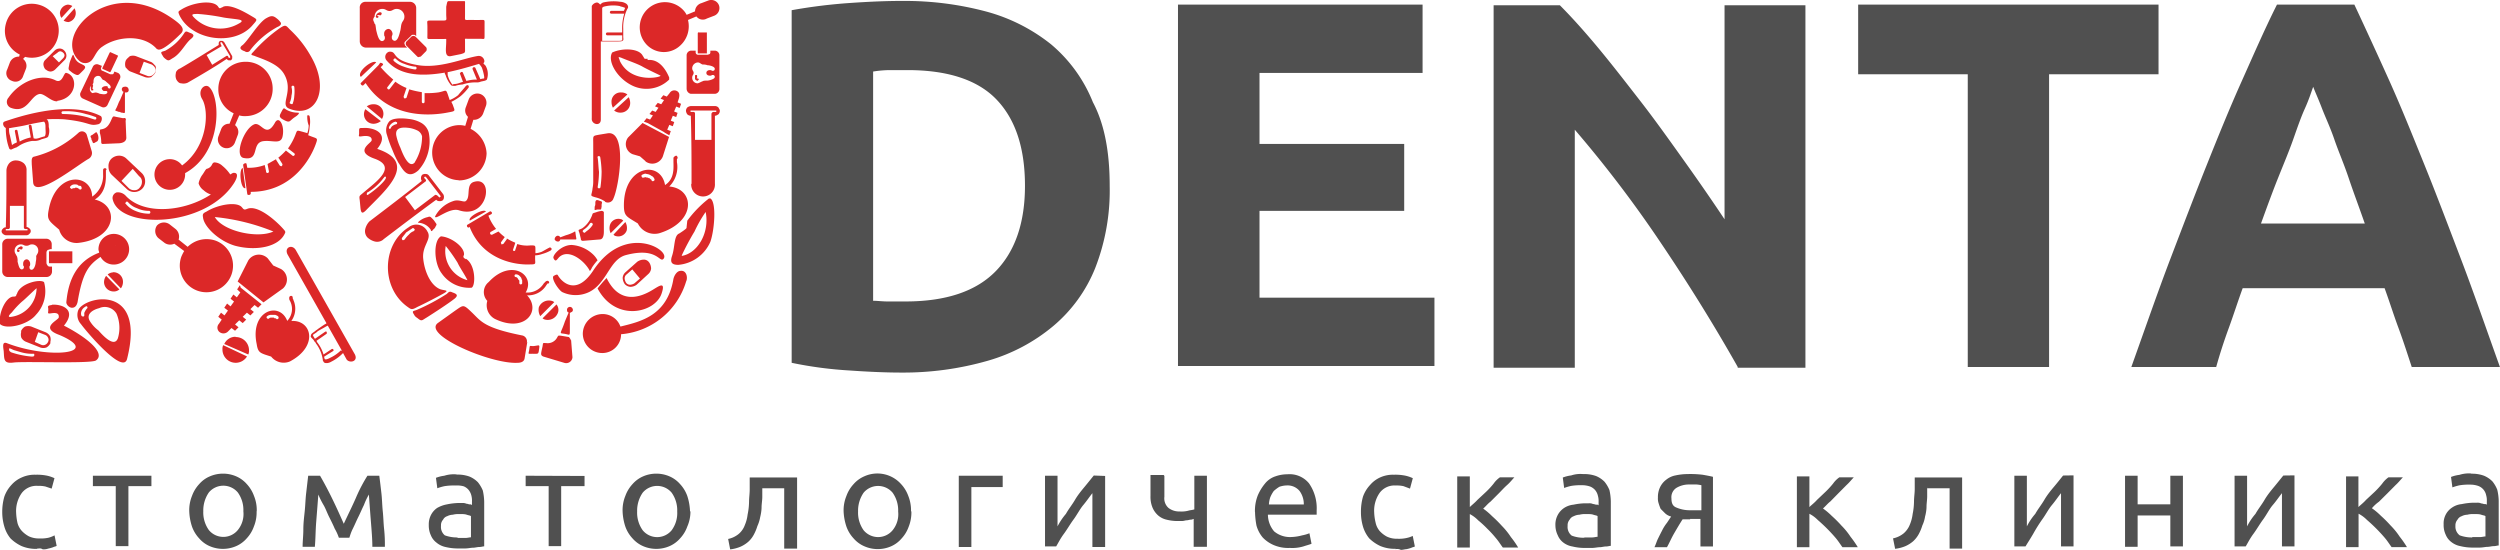
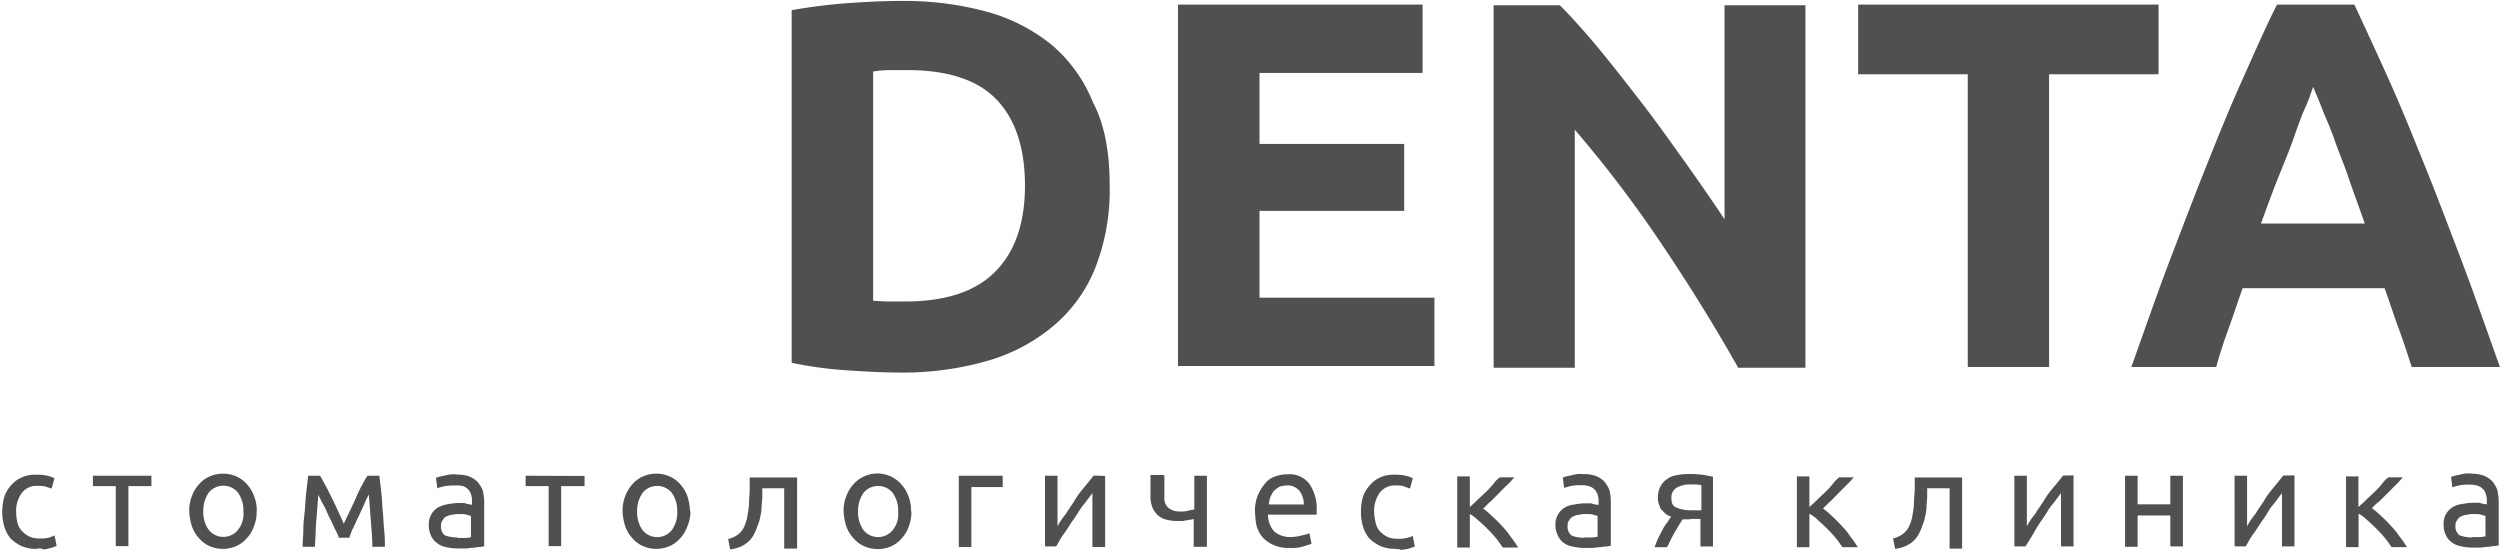
<svg xmlns="http://www.w3.org/2000/svg" viewBox="0 0 345.57 75.97">
  <defs>
    <style>.cls-1{fill:#505050;}.cls-2{fill:#dc2828;}</style>
  </defs>
  <title>Ресурс 1</title>
  <g id="Слой_2" data-name="Слой 2">
    <g id="Layer_1" data-name="Layer 1">
      <path class="cls-1" d="M5.13,75.87A5.19,5.19,0,0,1,3,75.49a5.5,5.5,0,0,1-1.54-1.06A4.52,4.52,0,0,1,.6,72.79a7,7,0,0,1-.29-2A7.6,7.6,0,0,1,.6,68.65a4.61,4.61,0,0,1,1-1.64A4,4,0,0,1,3,66a4.3,4.3,0,0,1,1.93-.38,6.86,6.86,0,0,1,1.35.09,4.69,4.69,0,0,1,1.25.39l-.39,1.44-.86-.29a4.26,4.26,0,0,0-1.06-.09,2.55,2.55,0,0,0-2.22,1,4.3,4.3,0,0,0-.77,2.7,7.9,7.9,0,0,0,.19,1.44A2.71,2.71,0,0,0,3,73.37a3.78,3.78,0,0,0,1,.77,3.28,3.28,0,0,0,1.45.29,4.87,4.87,0,0,0,1.25-.1A3.78,3.78,0,0,0,7.54,74l.29,1.45c-.1.09-.29.09-.48.19a4.88,4.88,0,0,1-.68.19,2,2,0,0,1-.77.1c-.29-.19-.48-.1-.77-.1Zm15.8-10.11V67.2H17.75v8.29H16V67.2H12.84V65.76Zm14.54,4.91a5.16,5.16,0,0,1-.38,2.12,4.68,4.68,0,0,1-1,1.64,4.1,4.1,0,0,1-1.45,1.06,4.6,4.6,0,0,1-3.66,0,4,4,0,0,1-1.44-1.06,4.7,4.7,0,0,1-1-1.64,7.59,7.59,0,0,1-.38-2.12,5.19,5.19,0,0,1,.38-2.12,4.79,4.79,0,0,1,1-1.64A4,4,0,0,1,29,65.85a4.6,4.6,0,0,1,3.66,0,4.1,4.1,0,0,1,1.45,1.06,4.77,4.77,0,0,1,1,1.64,5.19,5.19,0,0,1,.38,2.12Zm-1.83,0a4.13,4.13,0,0,0-.77-2.6,2.61,2.61,0,0,0-4,0,4.38,4.38,0,0,0-.77,2.6,4.19,4.19,0,0,0,.77,2.6,2.59,2.59,0,0,0,4,0,3.5,3.5,0,0,0,.77-2.6ZM44,68.36c-.09,1.25-.19,2.5-.29,3.76s-.09,2.4-.19,3.46H41.83c0-.77.1-1.54.1-2.4s.1-1.64.19-2.51.1-1.64.2-2.5.19-1.64.28-2.41h1.64c.39.67.87,1.54,1.45,2.7s1.15,2.4,1.83,3.94c.67-1.44,1.35-2.79,1.83-3.94a21.65,21.65,0,0,1,1.44-2.7h1.64c.1.77.19,1.54.29,2.41s.1,1.63.19,2.5.1,1.73.19,2.51a20,20,0,0,1,.1,2.4H51.47c0-1.06-.1-2.21-.2-3.46s-.19-2.51-.28-3.76a9.33,9.33,0,0,0-.68,1.44c-.29.58-.48,1.06-.77,1.64s-.48,1.06-.77,1.64-.39,1-.48,1.25H46.84a6.58,6.58,0,0,0-.57-1.25c-.2-.48-.49-1.06-.78-1.64s-.48-1.15-.77-1.64A11.26,11.26,0,0,1,44,68.36Zm19.27,6h1.06c.29,0,.58-.09.77-.09V71.35c-.1-.1-.29-.1-.58-.2s-.58-.09-1.06-.09a2.87,2.87,0,0,0-.87.09,1.82,1.82,0,0,0-.77.2.93.93,0,0,0-.57.48,1.13,1.13,0,0,0-.29.86A1.49,1.49,0,0,0,61.49,74a4.8,4.8,0,0,0,1.73.29Zm-.1-8.76a4.77,4.77,0,0,1,1.74.28,3.58,3.58,0,0,1,1.15.78,4.66,4.66,0,0,1,.68,1.15,7.91,7.91,0,0,1,.19,1.54v6.17c-.19,0-.39.09-.67.09s-.58.1-.87.1-.68.1-1.06.1H63.12a7.18,7.18,0,0,1-1.54-.2A2.86,2.86,0,0,1,60.33,75a2.38,2.38,0,0,1-.77-1,3.21,3.21,0,0,1-.29-1.44,2.81,2.81,0,0,1,.29-1.35,2.64,2.64,0,0,1,.87-1,4.27,4.27,0,0,1,1.34-.49,9.12,9.12,0,0,1,1.55-.19h.57a1.17,1.17,0,0,1,.58.1c.19,0,.29.09.48.09a.34.34,0,0,1,.29.1v-.48a2.87,2.87,0,0,0-.09-.87,2,2,0,0,0-.39-.77,1.75,1.75,0,0,0-.67-.48A3.4,3.4,0,0,0,63,67.11a8.46,8.46,0,0,0-1.55.09,7.26,7.26,0,0,0-1,.29l-.19-1.44a4.79,4.79,0,0,1,1.15-.29,4.36,4.36,0,0,1,1.64-.19Zm17.63.19V67.2H77.57v8.29H75.84V67.2H72.66V65.76Zm14.64,4.91A5.16,5.16,0,0,1,95,72.79a4.68,4.68,0,0,1-1,1.64,4.1,4.1,0,0,1-1.45,1.06,4.6,4.6,0,0,1-3.66,0,4.1,4.1,0,0,1-1.45-1.06,4.68,4.68,0,0,1-1-1.64,7.59,7.59,0,0,1-.38-2.12,5.19,5.19,0,0,1,.38-2.12,4.77,4.77,0,0,1,1-1.64,4.1,4.1,0,0,1,1.45-1.06,4.6,4.6,0,0,1,3.66,0,4.1,4.1,0,0,1,1.45,1.06,4.77,4.77,0,0,1,1,1.64,7.66,7.66,0,0,1,.38,2.12Zm-1.83,0a4.19,4.19,0,0,0-.77-2.6,2.61,2.61,0,0,0-4,0,4.38,4.38,0,0,0-.77,2.6,4.19,4.19,0,0,0,.77,2.6,2.59,2.59,0,0,0,4,0,4,4,0,0,0,.77-2.6Zm11.76-3.37v1.35c0,.48-.1,1-.1,1.44s-.1,1-.19,1.35a5,5,0,0,1-.39,1.25,6.33,6.33,0,0,1-.48,1.16,3.62,3.62,0,0,1-.77,1,4.27,4.27,0,0,1-1.06.68,5.16,5.16,0,0,1-1.45.38l-.28-1.44a3.38,3.38,0,0,0,1.44-.68,2.89,2.89,0,0,0,.87-1.25,5.09,5.09,0,0,0,.38-1.44,9.24,9.24,0,0,0,.2-1.74c0-.58.09-1.15.09-1.73V66h6.55v9.83H108.4V67.49h-3.08Zm20.61,3.37a5.33,5.33,0,0,1-.38,2.12,4.7,4.7,0,0,1-1,1.64,4,4,0,0,1-1.44,1.06,4.6,4.6,0,0,1-3.66,0A4.1,4.1,0,0,1,118,74.43a4.68,4.68,0,0,1-1-1.64,7.59,7.59,0,0,1-.39-2.12,5.19,5.19,0,0,1,.39-2.12,4.77,4.77,0,0,1,1-1.64,4.1,4.1,0,0,1,1.45-1.06,4.39,4.39,0,0,1,5.1,1.06,4.79,4.79,0,0,1,1,1.64,5.36,5.36,0,0,1,.38,2.12Zm-1.83,0a4.19,4.19,0,0,0-.77-2.6,2.62,2.62,0,0,0-4,0,4.38,4.38,0,0,0-.77,2.6,4.19,4.19,0,0,0,.77,2.6,2.6,2.6,0,0,0,4,0,3.5,3.5,0,0,0,.77-2.6Zm14.45-3.37h-4.33v8.28h-1.74V65.76h6.07V67.3Zm14.16-1.54v9.82H151V68.17c-.39.48-.77,1.06-1.25,1.63s-.87,1.35-1.35,2-.87,1.35-1.35,2-.77,1.25-1.06,1.73h-1.54V65.76h1.73v7a8.87,8.87,0,0,1,1.16-1.73c.38-.68.86-1.26,1.25-1.93s.87-1.25,1.35-1.83.86-1.06,1.25-1.54Zm8.19,0v2.89a1.76,1.76,0,0,0,.58,1.54,2.42,2.42,0,0,0,1.54.48,3.87,3.87,0,0,0,1.16-.1c.28-.09.57-.09.86-.19V65.76h1.74v9.82H165V71.73c-.09,0-.19.1-.38.1s-.39.09-.58.09-.39.1-.68.1h-.67a6.23,6.23,0,0,1-1.45-.19,2.67,2.67,0,0,1-1.15-.58,3,3,0,0,1-.77-1.06,3.89,3.89,0,0,1-.29-1.64V65.66h1.83Zm12.52,5a5.78,5.78,0,0,1,.39-2.31,6.75,6.75,0,0,1,1-1.64,3.06,3.06,0,0,1,1.45-1,4.9,4.9,0,0,1,1.63-.28,3.47,3.47,0,0,1,3,1.25,6,6,0,0,1,1.06,3.75v.58h-6.74a3.62,3.62,0,0,0,.86,2.31,3.41,3.41,0,0,0,2.41.78A6.41,6.41,0,0,0,180,74a5.26,5.26,0,0,0,1-.29l.29,1.45c-.2.1-.58.19-1.16.38a5.45,5.45,0,0,1-1.83.2,5.08,5.08,0,0,1-2.22-.39,4.55,4.55,0,0,1-1.54-1.06,4.42,4.42,0,0,1-.86-1.64,11.32,11.32,0,0,1-.2-1.92Zm6.75-1a3.07,3.07,0,0,0-.58-1.92,2.14,2.14,0,0,0-1.74-.77,3.4,3.4,0,0,0-1.06.19,5.52,5.52,0,0,0-.77.58,4.39,4.39,0,0,0-.48.86,3.7,3.7,0,0,0-.19,1h4.82Zm12.71,6.07a5.19,5.19,0,0,1-2.12-.38,5.5,5.5,0,0,1-1.54-1.06,4.67,4.67,0,0,1-.87-1.64,7,7,0,0,1-.28-2,7.6,7.6,0,0,1,.28-2.12,4.61,4.61,0,0,1,1-1.64A4,4,0,0,1,190.76,66a4.3,4.3,0,0,1,1.93-.38,6.81,6.81,0,0,1,1.35.09,4.69,4.69,0,0,1,1.25.39l-.39,1.44L194,67.2a4.26,4.26,0,0,0-1.06-.09,2.55,2.55,0,0,0-2.22,1,4.3,4.3,0,0,0-.77,2.7,7.13,7.13,0,0,0,.2,1.44,2.58,2.58,0,0,0,.57,1.16,3.67,3.67,0,0,0,1,.77,3.21,3.21,0,0,0,1.44.29,4.87,4.87,0,0,0,1.25-.1,3.78,3.78,0,0,0,.87-.29l.29,1.45c-.1.09-.29.09-.48.19a4.88,4.88,0,0,1-.68.19c-.19,0-.48.1-.77.1a1.16,1.16,0,0,0-.77-.1ZM205,70.29a9.31,9.31,0,0,1,1.25,1.06,17,17,0,0,1,1.35,1.34,9.86,9.86,0,0,1,1.25,1.55,12.12,12.12,0,0,1,1,1.44h-2.12c-.29-.38-.58-.87-1-1.35a14.2,14.2,0,0,0-1.15-1.25,14.43,14.43,0,0,0-1.26-1.16,4.53,4.53,0,0,0-1.15-.86v4.62h-1.74V65.85h1.74v4.24c.29-.29.67-.57,1.06-1L205.4,68a11.09,11.09,0,0,0,1.06-1.15,3.57,3.57,0,0,1,.87-.87h2c-.28.29-.57.68-1,1.06s-.77.77-1.16,1.16l-1.15,1.15c-.39.29-.67.68-1.06,1Zm14,4h1.06c.29,0,.58-.09.77-.09V71.35c-.1-.1-.29-.1-.58-.2s-.58-.09-1.06-.09a2.87,2.87,0,0,0-.87.09,1.78,1.78,0,0,0-.77.2,1,1,0,0,0-.58.48,1.17,1.17,0,0,0-.28.86,1.51,1.51,0,0,0,.57,1.35,4.56,4.56,0,0,0,1.74.29Zm-.1-8.76a4.77,4.77,0,0,1,1.74.28,3.58,3.58,0,0,1,1.15.78,4.66,4.66,0,0,1,.68,1.15,7.91,7.91,0,0,1,.19,1.54v6.17c-.19,0-.39.09-.68.09s-.57.1-.86.1-.68.1-1.06.1h-1.16a7.18,7.18,0,0,1-1.54-.2A2.86,2.86,0,0,1,216.1,75a2.38,2.38,0,0,1-.77-1A3.21,3.21,0,0,1,215,72.6a2.81,2.81,0,0,1,.29-1.35,2.7,2.7,0,0,1,.86-1,2.9,2.9,0,0,1,1.35-.49,9,9,0,0,1,1.54-.19h.58a1.17,1.17,0,0,1,.58.1c.19,0,.29.09.48.09s.2,0,.29.1v-.48a2.59,2.59,0,0,0-.1-.87,1.86,1.86,0,0,0-.38-.77,1.83,1.83,0,0,0-.67-.48,3.4,3.4,0,0,0-1.06-.19,8.46,8.46,0,0,0-1.55.09,7.26,7.26,0,0,0-1,.29l-.19-1.44a4.79,4.79,0,0,1,1.15-.29,4.1,4.1,0,0,1,1.64-.19Zm14.74,6.26h-1.06c-.38.58-.77,1.25-1.16,1.92s-.67,1.35-1,1.93h-1.73c.19-.38.29-.77.48-1.16s.38-.77.58-1.15a5.84,5.84,0,0,1,.67-1.06l.58-.87a1.85,1.85,0,0,1-.87-.48l-.58-.58a6.51,6.51,0,0,1-.28-.77,2,2,0,0,1-.1-.77,3.21,3.21,0,0,1,.29-1.44,2.83,2.83,0,0,1,.87-1.06,2.87,2.87,0,0,1,1.25-.58,8.2,8.2,0,0,1,1.64-.19,14.41,14.41,0,0,1,2.11.09c.58.1,1.06.19,1.45.29v9.63h-1.73V71.73h-1.45Zm1.54-4.72a4.94,4.94,0,0,0-.67-.1h-1.06a3.35,3.35,0,0,0-1.74.48,1.53,1.53,0,0,0-.67,1.45c0,.67.19,1.06.67,1.25a4.7,4.7,0,0,0,1.74.38h1.73V67.11Zm16.76,3.18a9.31,9.31,0,0,1,1.26,1.06,16.93,16.93,0,0,1,1.34,1.34,9.92,9.92,0,0,1,1.26,1.55,13.34,13.34,0,0,1,1,1.44h-2.12c-.29-.38-.58-.87-1-1.35a22.85,22.85,0,0,0-2.41-2.41,4.57,4.57,0,0,0-1.16-.86v4.62h-1.73V65.85h1.73v4.24c.29-.29.68-.57,1.06-1L252.32,68a12.32,12.32,0,0,0,1.06-1.15,3.57,3.57,0,0,1,.87-.87h2c-.29.29-.58.68-1,1.06l-1.15,1.16L253,69.32c-.38.29-.67.68-1.06,1Zm14.45-3v1.35c0,.48-.09,1-.09,1.44s-.1,1-.2,1.35a4.58,4.58,0,0,1-.38,1.25,6.33,6.33,0,0,1-.48,1.16,3.83,3.83,0,0,1-.77,1,4.27,4.27,0,0,1-1.06.68,5.16,5.16,0,0,1-1.45.38l-.29-1.44a3.42,3.42,0,0,0,1.45-.68A3.06,3.06,0,0,0,264,72.5a5.45,5.45,0,0,0,.38-1.44,9.27,9.27,0,0,0,.19-1.74c0-.58.1-1.15.1-1.73V66h6.55v9.83h-1.73V67.49h-3.09Zm20.23-1.54v9.82h-1.73V68.17c-.39.48-.77,1.06-1.25,1.63s-.87,1.35-1.35,2a22.13,22.13,0,0,0-1.25,2c-.39.67-.77,1.25-1.06,1.73h-1.54V65.76h1.73v7a8.44,8.44,0,0,1,1.16-1.73c.38-.68.86-1.26,1.25-1.93s.86-1.25,1.35-1.83.86-1.06,1.25-1.54Zm15.13,9.82H300V71.25h-4.52v4.33h-1.74V65.76h1.74v3.95H300V65.76h1.74v9.82Zm15.41-9.82v9.82h-1.73V68.17c-.39.48-.77,1.06-1.26,1.63s-.86,1.35-1.34,2-.87,1.35-1.35,2-.77,1.25-1.06,1.73h-1.54V65.76h1.73v7a8.44,8.44,0,0,1,1.16-1.73c.38-.68.86-1.26,1.25-1.93s.87-1.25,1.35-1.83.86-1.06,1.25-1.54Zm10.69,4.53a9.31,9.31,0,0,1,1.26,1.06,16.93,16.93,0,0,1,1.34,1.34,9.92,9.92,0,0,1,1.26,1.55,13.34,13.34,0,0,1,1,1.44h-2.12c-.29-.38-.58-.87-1-1.35a22.85,22.85,0,0,0-2.41-2.41,4.57,4.57,0,0,0-1.16-.86v4.62h-1.73V65.85H326v4.24c.29-.29.68-.57,1.06-1L328.23,68a12.32,12.32,0,0,0,1.06-1.15,3.73,3.73,0,0,1,.86-.87h2c-.29.29-.58.68-1,1.06l-1.15,1.16-1.16,1.15a5.36,5.36,0,0,0-1.06,1Zm13.88,4h1.06c.28,0,.57-.09.77-.09V71.35c-.1-.1-.29-.1-.58-.2s-.58-.09-1.06-.09a2.87,2.87,0,0,0-.87.09,1.75,1.75,0,0,0-.77.2,1,1,0,0,0-.58.48,1.18,1.18,0,0,0-.29.86A1.51,1.51,0,0,0,340,74a4.89,4.89,0,0,0,1.74.29Zm-.1-8.76a4.72,4.72,0,0,1,1.73.28,3.63,3.63,0,0,1,1.16.78,4.34,4.34,0,0,1,.67,1.15,7.18,7.18,0,0,1,.2,1.54v6.17c-.2,0-.39.09-.68.09s-.58.1-.86.1-.68.1-1.06.1h-1.16a7.18,7.18,0,0,1-1.54-.2,2.86,2.86,0,0,1-1.25-.57,2.38,2.38,0,0,1-.77-1,3.08,3.08,0,0,1-.29-1.44,2.6,2.6,0,0,1,1.15-2.31,2.86,2.86,0,0,1,1.35-.49,9,9,0,0,1,1.54-.19h.58a1.19,1.19,0,0,1,.58.1c.19,0,.29.09.48.09s.19,0,.29.1v-.48a2.59,2.59,0,0,0-.1-.87,1.72,1.72,0,0,0-1.06-1.25,3.34,3.34,0,0,0-1.06-.19,8.29,8.29,0,0,0-1.54.09,7.26,7.26,0,0,0-1,.29l-.19-1.44a4.66,4.66,0,0,1,1.15-.29,4.3,4.3,0,0,1,1.64-.19Z" />
      <path class="cls-1" d="M120.83,41.58c.48,0,1.15.09,1.83.09h2.5c5.68,0,9.83-1.44,12.52-4.23s4-6.75,4-11.76c0-5.29-1.35-9.24-3.95-11.94S131,9.69,125.45,9.69H123a15.3,15.3,0,0,0-2.31.2V41.58Zm32.56-15.9a29.51,29.51,0,0,1-2,11.37,20.34,20.34,0,0,1-5.78,8,24.67,24.67,0,0,1-9.05,4.81,42.34,42.34,0,0,1-12,1.64c-2,0-4.44-.1-7.13-.29a54.38,54.38,0,0,1-8-1.06V1.41a73.65,73.65,0,0,1,8.09-1q4.2-.29,7.23-.28A43.58,43.58,0,0,1,136.34,1.6a24.56,24.56,0,0,1,8.95,4.53,20.28,20.28,0,0,1,5.78,8c1.64,3.09,2.32,7,2.32,11.56Zm9.44,25V.64h33.81v9.44H174.1V19.9h20v9.25h-20v12h24.18v9.44H162.83Zm77.35,0c-3.27-5.78-6.74-11.37-10.5-16.95a165.81,165.81,0,0,0-12-15.8V50.83H206.46V.73h9.16c1.63,1.64,3.37,3.57,5.29,5.88s3.86,4.82,5.88,7.42,4,5.39,6,8.19,3.86,5.49,5.59,8.09V.73h11.18v50.1h-9.35ZM298.37.64v9.63H283.24V50.73H272V10.27H256.85V.64Zm35,50.09c-.57-1.73-1.15-3.56-1.83-5.39s-1.25-3.67-1.92-5.5H310c-.67,1.83-1.25,3.67-1.92,5.5s-1.26,3.66-1.74,5.39H294.61c1.93-5.39,3.66-10.4,5.39-14.93s3.38-8.86,5-12.91,3.18-7.9,4.82-11.56S313,4.11,314.74.64h10.7q2.44,5.21,4.91,10.69c1.64,3.66,3.18,7.51,4.82,11.56s3.27,8.38,5,12.91,3.46,9.54,5.39,14.93ZM319.75,12c-.29.78-.58,1.74-1.15,3s-1.06,2.7-1.64,4.34-1.35,3.46-2.12,5.39-1.54,4.05-2.31,6.17h14.35c-.77-2.22-1.54-4.24-2.22-6.27s-1.44-3.75-2-5.39-1.25-3.08-1.73-4.34S320,12.68,319.75,12Z" />
-       <path class="cls-2" d="M1.08,33h5.3a.75.75,0,0,1,.77.77v.67H7c-.1,0-.29.1-.38.1a.48.48,0,0,0-.2.38v1.45a.71.71,0,0,0,.2.38c.09.1.19.1.38.1h.19v.67a.76.76,0,0,1-.77.77H1.08a.76.76,0,0,1-.77-.77V33.78A.76.76,0,0,1,1.08,33Zm66.09-3.76c-.29-.48-2.6.77-2.22,1.25l2.22-1.25Zm8.76,5c.1-.1.2,0,.29.09s0,.2-.09.29a5.18,5.18,0,0,1-1.16.48,3.29,3.29,0,0,1-1,.2v.48c0,.67.19.77-.68.77-1.83.1-6.55-.48-8.38-5.2l-.09.09c-.2.1-.39-.28-.2-.38l3.09-1.83c.09-.1.48.19.19.38l-.39.2a6.69,6.69,0,0,0,1.06,1.83l-.67.38a.22.22,0,1,0,.19.39L68.9,32h0a7.51,7.51,0,0,0,.87.77h0l-.48.67c-.1.1,0,.19,0,.29s.19,0,.28,0l.49-.67v-.1a6.89,6.89,0,0,0,1.15.58v.09l-.29.87c0,.1,0,.19.1.19s.19,0,.19-.09l.29-.87h0a4.23,4.23,0,0,0,1.83.19c.68,0,.68,0,.68.58V35a3,3,0,0,0,.86-.19c.39-.2.68-.39,1.06-.58ZM11.1,12.87l1.74-3.66a.61.61,0,0,1,.77-.29l.48.19-.1.2c0,.09-.09.19,0,.29a.21.21,0,0,0,.2.19l1.06.48h.28a.21.21,0,0,0,.2-.19l.09-.19.49.19a.6.6,0,0,1,.28.77l-1.73,3.66a.61.61,0,0,1-.77.29l-2.6-1.16a.64.64,0,0,1-.39-.77Zm2.12-.09a1.83,1.83,0,0,1,.58.19c.19,0,.77.19,1-.1a.18.18,0,0,0-.09-.29h-.39c-.09-.09-.38-.29-.19-.48s.38-.19.58-.19.19.09.19.19l.1.1a.19.19,0,0,0,.29-.1c.09-.29-.39-.58-.58-.77s-.39-.29-.48-.29c-.2-.19-.2-.29-.39-.48a.61.61,0,0,0-.87.38c-.09.29,0,.39-.09.58s-.29.2-.39.48a.64.64,0,0,0,.29.87,4.71,4.71,0,0,1,.48-.09Zm-.38-.49c.09.1.09.2,0,.2s-.2.09-.2,0-.09-.1-.09-.2h0v-.38c0-.1.09-.1.09-.19s.2-.1.2,0,.09.19,0,.19v.19c-.1,0-.1.1,0,.19Zm2.31-5-1,2.12v.1h0l1.06.48h0l.09-.09,1-2.12v-.1h0l-1.06-.48-.1.09ZM30.56,6.22,30.47,6h0V5.84h.19l1.15,1.93V8h-.19l-.09-.19c0-.1-.2-.1-.2-.1h0l-2,1.25-.77-1.35,2.12-1.25c-.1.1,0,0-.1-.1ZM24.78,9.5h0c-.29.19-.48.39-.48.67a1.32,1.32,0,0,0,.1.87c.19.29.38.48.67.48a1.38,1.38,0,0,0,.87-.09c1.83-1.06,3.66-2.12,5.39-3.28h0c.1.1.2.19.29.19h.29a.46.46,0,0,0,.19-.29V7.77L31,5.84c-.1-.1-.2-.19-.29-.19h-.29a.46.46,0,0,0-.19.29v.28h0c-1.74,1.06-3.57,2.22-5.4,3.28Zm.39.39c.09,0,.09-.1.09-.2a.09.09,0,0,0-.09-.09h0c-.1.09-.29.19-.29.29h0c-.1.09-.1.28-.19.38v.29h0c0,.1,0,.19.09.19h0c0,.1.1.1.2.1s.09-.1.09-.19v-.2h0v-.19a.35.35,0,0,1,.1-.29h0c-.1,0-.1,0,0-.09Zm69.74,2.4V7.67A.65.65,0,0,1,95.59,7h.57v.19a.36.36,0,0,0,.1.29.37.37,0,0,0,.29.09H97.8c.1,0,.19-.09.29-.09a.36.36,0,0,0,.1-.29V7h.58a.65.65,0,0,1,.67.67v4.62a.66.66,0,0,1-.67.68H95.49a.73.73,0,0,1-.58-.68Zm2.22-1.06c.09-.09.48-.09.67-.09s1-.2,1-.48a.25.25,0,0,0-.29-.29h-.1c-.1.09-.1.09-.29.09s-.48-.09-.48-.38.29-.39.48-.39.19,0,.29.1h.1a.26.26,0,0,0,.29-.29c0-.29-.68-.48-1-.48a1.56,1.56,0,0,0-.67-.1c-.29-.09-.39-.29-.68-.29a.84.84,0,0,0-.77.77c0,.39.2.39.2.68s-.2.29-.2.67a.76.76,0,0,0,.77.77c.29-.09.39-.19.68-.29Zm-.68-.38c.1,0,.2.1.1.19s-.1.19-.19.1a.35.35,0,0,1-.2-.1h0c-.09-.1-.09-.1-.09-.19v-.39c0-.09.09-.09.19-.09s.1.09.1.19v.19c-.1,0-.1.1.09.1Zm0-6.26V7.38h1.26V4.49H96.45c.1-.1.1-.1,0,.1ZM84.32,31.08a1.22,1.22,0,0,1,1.54-.77c.09,0,.19.09.29.19l-1.74,1.73a1.59,1.59,0,0,1-.09-1.15Zm2.12-.39a1.63,1.63,0,0,1,.19,1.16,1.23,1.23,0,0,1-1.54.77c-.1,0-.2-.1-.29-.19l1.64-1.74Zm5.49-5.1c-.58-3.47-5.69-2.8-5.69,2.79,0,1.54.39,1.54,1.93,2.51a2.58,2.58,0,0,0,3,1.34c5.2-1.63,4.81-6.16,1.34-6.45a3.8,3.8,0,0,0,1.06-3.37V22a.31.31,0,0,0,.1-.19c0-.1-.1-.29-.19-.29s-.29.1-.39.29v.48c0,.87.19,2.41-1.15,3.28ZM89,24.53c-.1.09-.29,0-.29-.1a.18.18,0,0,1,.09-.29c.2-.09.39-.19.58-.09a1.32,1.32,0,0,1,.58.19h0c.1.09.19.09.29.19h0c.09.1.19.19.19.29a.18.18,0,0,1-.1.29c-.09.1-.28,0-.28-.1s-.1-.09-.2-.19h0c-.09-.1-.09-.1-.19-.1h0a.62.62,0,0,0-.39-.09c0-.1-.09,0-.28,0Zm6.84-9.06h-.39v-.19h3.56v.19h-.38a.31.31,0,0,0-.29.29h0v3.57H96.07V15.67a.21.21,0,0,0-.19-.2Zm-.29,9.92h0a1.64,1.64,0,1,0,3.27,0V16h0c.2,0,.29-.09.48-.19a.71.71,0,0,0,.2-.48c0-.19-.1-.29-.2-.48a.69.69,0,0,0-.48-.19H95.49a1,1,0,0,0-.48.19.7.7,0,0,0-.19.48,1,1,0,0,0,.19.48.73.73,0,0,0,.48.19h0c.1,3.18.1,6.36.1,9.44Zm.86-.19c0-.09-.09-.29-.19-.29h-.19a1.77,1.77,0,0,0,.09.68h0a1,1,0,0,0,.39.48c.1.1.19.1.29.19h0c.09.1.19.1.38.1h0a.21.21,0,0,0,.2-.19c0-.1-.1-.29-.2-.29s-.19,0-.19-.1h0c-.1,0-.1-.1-.19-.1a4,4,0,0,1-.29-.29h0c0,.1-.1,0-.1-.19ZM60.43,27l.19.2h0a.09.09,0,0,1,.09.09h.1a.09.09,0,0,1,.1-.09v-.1l-2-2.6a.09.09,0,0,1-.09-.1h-.1s0,.1-.09.1v.09l.19.2c.09.09.09.29,0,.29h0L56,27.23l1.35,1.83,2.8-2.12a.38.38,0,0,1,.29.09ZM53,33.1h0a1.33,1.33,0,0,1-1.16.29,2.36,2.36,0,0,1-1.06-.58,1.27,1.27,0,0,1-.29-1.15,2.31,2.31,0,0,1,.58-1.06c2.41-1.83,4.82-3.66,7.23-5.59h0a.7.7,0,0,1-.1-.48.54.54,0,0,1,.19-.39.77.77,0,0,1,.48-.09.49.49,0,0,1,.39.19l2,2.6a.7.7,0,0,1,.1.48.54.54,0,0,1-.19.39.78.78,0,0,1-.49.09.49.49,0,0,1-.38-.19h0c-2.51,1.83-4.91,3.66-7.32,5.49Zm-.39-.77c.1-.1.29-.1.29,0l.1.1h0l-.58.29h-.58c-.1,0-.19-.1-.29-.1h0c-.09-.1-.19-.1-.29-.19h0a.19.19,0,0,1,0-.29.18.18,0,0,1,.29,0c.1.09.1.09.2.09h0c.09,0,.09.1.19.1h.38c0,.19.2.1.29,0ZM87.4,37.24l-.77.68a.68.68,0,0,0-.29.58,1.42,1.42,0,0,0,.19.57h0a.68.68,0,0,0,.58.29,1.32,1.32,0,0,0,.58-.19l.77-.67L87.4,37.24Zm2.31-1a1.59,1.59,0,0,1,.29.87,1.15,1.15,0,0,1-.39.77h0L88,39.36a1.51,1.51,0,0,1-.87.29,1.19,1.19,0,0,1-.77-.38h0a1.59,1.59,0,0,1-.29-.87,1.15,1.15,0,0,1,.39-.77l1.63-1.45a1.59,1.59,0,0,1,.87-.29.87.87,0,0,1,.77.39ZM74.49,42.45a1.5,1.5,0,0,1,1.73-.87.79.79,0,0,1,.39.19L74.68,43.7a1.74,1.74,0,0,1-.19-1.25Zm2.41-.39a1.18,1.18,0,0,1,.19,1.25,1.5,1.5,0,0,1-1.73.87A.79.79,0,0,1,75,44l1.93-1.93ZM57.34,22.41a6.68,6.68,0,0,0,1-3.57,1.24,1.24,0,0,0-.58-.77,4.05,4.05,0,0,0-1.16-.38c-.77-.1-2-.19-1.83,1a7.54,7.54,0,0,0,.58,1.74c.29.77,1.16,3,2,2Zm-2.6-5.59c-.58,0-1.25.87-.87,1,.2,0,.1-.28.49-.48a1.72,1.72,0,0,1,.48-.19c.09-.1.09-.29-.1-.29Zm.39,5.78a13.71,13.71,0,0,1-.87-1.83,17.43,17.43,0,0,1-.77-2.12,1.91,1.91,0,0,1,.29-1.83c.48-.58,2-.48,2.7-.38a4.47,4.47,0,0,1,1.63.48,2.2,2.2,0,0,1,1.16,1.44,6,6,0,0,1-1.45,5.2c-1.34,1.16-2,.2-2.69-1Zm-4.92-4.91c1.35-.1,3.76.67,1.93,2.89,5.78,1.92,1.06,5.78-1.54,8.48-.48.48-.68.48-.77-.29l-.1-1.06c-.09-.68-.09-.58.48-1.06C52,25.11,55,23.08,51.76,21.93c-2.8-1-.49-2.12-.39-2.51.1-.67-.77-.67-1.35-.58s-.38-.09-.38-.38v-.29c0-.48,0-.48.57-.48Zm3.09,6.74c-.1-.09-.2.1-.29.19a7.9,7.9,0,0,1-2.12,1.93c-.1,0-.19.1-.19.29s.19.1.28,0c.78-.48,2.7-2.12,2.32-2.41Zm19.36,16c1.44-2.41-2-4.81-5.11-1.44a1.77,1.77,0,0,0-.19,2.6,2.14,2.14,0,0,0,1.06,2.5c4.14,2,6.46-1.15,4.43-3.27a2.93,2.93,0,0,0,2.7-1.45h0c.1-.09.1-.19.19-.19h.1a.19.19,0,0,0,0-.29c-.1-.1-.19-.1-.39,0l-.29.29h0a2.65,2.65,0,0,1-2.5,1.25ZM71.31,38.3a.19.19,0,0,1,0-.38.7.7,0,0,1,.48.19c.1.1.29.29.29.39s.1.19.1.28h0v.29a.2.2,0,1,1-.39,0v-.19h0c0-.1,0-.1-.09-.19s-.1-.19-.2-.29a.31.31,0,0,0-.19-.1Zm6.17-5.2h1.73c.58,0,.48.1.38-.58s0-.57-.38-.38-.67.29-1,.38l-.77.29a.36.36,0,0,0-.49-.19.53.53,0,0,0-.28.48.52.52,0,0,0,.48.29.31.31,0,0,0,.29-.29Zm6.16-5.2a.81.81,0,0,0,1.16-.48c.77-1.64,1.92-9.35-.77-9l-1.16.19c-1,.19-.87.1-.87,1.25v5a5,5,0,0,1-.09,1.16c-.1,1.06-.48,1,.38,1.25a4.22,4.22,0,0,1,1.35.58Zm-1.06-6.17a.2.2,0,0,1,.39,0,15.48,15.48,0,0,1,.19,2A17,17,0,0,1,83,25.88a.2.2,0,0,1-.39,0,15.32,15.32,0,0,0,.19-2.12c-.09-.68-.09-1.35-.19-2Zm0,7.23h0c.58,0,.48.1.58-.39v-.29c.1-.48.1-.38-.39-.57-.28-.1-.48-.1-.48.38a.91.91,0,0,1-.09.48c0,.58-.1.49.38.39Zm-2,4.33,2.31-.19c.48,0,.58-.58.58-1.06v-2.7c0-.09-.19-.19-.29-.19s-.58.1-.77.19c-.68.2-.39.1-.68.68a3.7,3.7,0,0,1-1.25,1.54c-.58.29-.58.1-.38.67l.19.78c0,.19.1.28.29.28Zm.29-1.15c-.1.09-.2,0-.29-.1s0-.19.1-.29a2.65,2.65,0,0,0,.86-.86.22.22,0,0,1,.39.19,3,3,0,0,1-.48.58c-.2.19-.39.29-.58.48Zm-4.34,6c.2-.1.48-.29.58-.1.48.87,2.51,3,4.91-.67,4.34-6.55,10.6-2.89,9.73-1.64-.57.77-.77-1.64-5.2-.48-2.31.58-2.6,3.85-5.1,5.11a4.31,4.31,0,0,1-3.76,0c-.58-.39-1.54-1.93-1.16-2.22Zm0-2.41c.29.58.48.1.77-.19,1.35-1.25,3.57.58,4.24,1.93a2.1,2.1,0,0,0,.29-.49,7,7,0,0,1,.77-1,3.32,3.32,0,0,0-.58-.77,4.77,4.77,0,0,0-3-1.35c-1.45,0-2.7,1.45-2.51,1.83Zm6.07,4.14c2.51,4.72,8,3.38,8.86.68.58-1.74-.38-1-1.25-.48-1.64,1-4.53,2.12-6.36-1.64a17.84,17.84,0,0,0-1.25,1.44Zm4.91-5.78a.2.2,0,1,1,0,.39,6.87,6.87,0,0,0-1.34.19,2.85,2.85,0,0,0-1.16.68.19.19,0,0,1-.29,0,.18.18,0,0,1,0-.29A9,9,0,0,1,86,34.26a3,3,0,0,1,1.54-.2ZM85.86,12.78a1.33,1.33,0,0,1,.86.28l-2,1.83a1.75,1.75,0,0,1-.19-.77,1.26,1.26,0,0,1,1.35-1.34Zm1.06.67a1.89,1.89,0,0,1,.19.77,1.32,1.32,0,0,1-1.35,1.35,1.38,1.38,0,0,1-.87-.29l2-1.83ZM82.49.35h0c.19,0,.28.09.48.29a1.11,1.11,0,0,1,.38-.29,6.39,6.39,0,0,1,2.41-.1,1.51,1.51,0,0,1,.68.19.64.64,0,0,1,.38.49.36.36,0,0,1-.1.29A5.78,5.78,0,0,0,86.15,4v.58h0v.48h0c0,.29.09.48-.1.58h0c-.1.09-.39.09-1,.09h-2V16.53c0,1-1.35.68-1.25-.19V.83a.92.92,0,0,1,.68-.48Zm2,1.54a.2.2,0,0,1-.19-.19.21.21,0,0,1,.19-.2h1.73c.1-.09.1-.28.2-.38h0a.35.35,0,0,0-.2-.1c-.19-.09-.38-.09-.58-.19a5.12,5.12,0,0,0-2.21.1c-.1.09-.19.09-.19.19V5.65h2c.48,0,.67,0,.77-.1h0V5.26h0V4.88H84a.2.2,0,1,1,0-.39h2V4.11a6.92,6.92,0,0,1,.29-2.22ZM82.2,12a.19.19,0,0,1,.38,0,18.26,18.26,0,0,1-.09,2.12v2a.2.2,0,0,1-.39,0v-2A15,15,0,0,0,82.2,12ZM66.78,8.73c.39-.1.1-1.06-.67-1-2,.29-5.4,1.83-8.48,1.25-3.76-.68-2.6-1.93-3.85-1.83a.75.75,0,0,0-.39,1.15c1.93,2.32,5.2,2.22,8.09,1.74a.36.36,0,0,0,.1.29,4,4,0,0,0,.77,1.44c.1.1.29.1.58.1a4,4,0,0,1,1-.19h0a5.64,5.64,0,0,1,1.93-.29,1.21,1.21,0,0,0,.58-.1h0c.38-.1.67-.1.86-.29a2.28,2.28,0,0,0-.19-1.93c-.19-.19-.29-.28-.29-.38Zm-9.44.48a.2.2,0,1,1,0,.39,7.54,7.54,0,0,1-1.54-.39,3.73,3.73,0,0,1-1.35-.77.19.19,0,0,1,0-.29.18.18,0,0,1,.29,0,2.85,2.85,0,0,0,1.16.68,5.34,5.34,0,0,0,1.44.38Zm4.53.77c1.83-.38,3.37-.87,4.34-1.15h0a2.55,2.55,0,0,1,.38.48c.1.19.48,1.54.29,1.54a1.63,1.63,0,0,0-.48.1L65.72,9.4a.21.21,0,1,0-.38.2L65.92,11h-.29a5.2,5.2,0,0,0-1.16.19L64,10.08c0-.1-.19-.19-.29-.1s-.19.19-.1.29L64,11.33c-.19,0-.29.1-.39.1h0a2.37,2.37,0,0,1-.86.19.35.35,0,0,0-.2.1,3.61,3.61,0,0,1-.67-1.35V10ZM83.26,48.8a2.69,2.69,0,0,1-2.7-2.69,2.75,2.75,0,0,1,2.7-2.7,2.6,2.6,0,0,1,2.5,1.73c2.7-.67,6.45-1.44,7.32-6.55.1-.48.48-1.15,1-1.15.86-.1,1,1,.77,1.44a10.29,10.29,0,0,1-9,7.32h0a2.59,2.59,0,0,1-2.6,2.6ZM82.1,45.53a.18.18,0,0,1-.29.09.18.18,0,0,1-.1-.28c.1-.2.2-.29.29-.49a2.52,2.52,0,0,1,.49-.29.33.33,0,0,1,.28.1.37.37,0,0,1-.09.29c-.1,0-.2.1-.29.19a.53.53,0,0,0-.29.39Zm1.16,2.89a2.29,2.29,0,0,1-1.64-.68h0a2.31,2.31,0,0,1,0-3.27h0a2.31,2.31,0,0,1,3.27,0h0a2.31,2.31,0,0,1,0,3.27h0a2.71,2.71,0,0,1-1.63.68Zm-1.35-1a1.87,1.87,0,0,0,1.35.58,1.71,1.71,0,0,0,1.34-.58h0a1.86,1.86,0,0,0,.58-1.34,1.61,1.61,0,0,0-.58-1.35h0a1.85,1.85,0,0,0-2.69,0h0a1.85,1.85,0,0,0,0,2.69ZM63.41,24.91a3.81,3.81,0,0,1-.1-7.61,3.2,3.2,0,0,1,1,.1l.38-1.25a1.18,1.18,0,0,1-.29-1.35l.39-1.06A1.28,1.28,0,0,1,66.4,13h0a1.29,1.29,0,0,1,.77,1.64l-.39,1.06a1.37,1.37,0,0,1-1.35.86l-.38,1.25a4,4,0,0,1,2.21,3.38,3.84,3.84,0,0,1-3.85,3.75Zm0-.48h0a3.28,3.28,0,0,1-3.27-3.27h0a3.28,3.28,0,0,1,3.27-3.28h0a3.29,3.29,0,0,1,3.28,3.28h0a3.37,3.37,0,0,1-1,2.31,3.33,3.33,0,0,1-2.31,1Zm0-.38h0a3,3,0,0,0,2-.87,3.17,3.17,0,0,0,.87-2h0a3,3,0,0,0-.87-2,3.19,3.19,0,0,0-2-.86h0a3,3,0,0,0-2,.86,3,3,0,0,0-.87,2h0a3,3,0,0,0,.87,2,2.61,2.61,0,0,0,2,.87Zm-2-3.18a.2.2,0,0,1-.39,0,4.85,4.85,0,0,1,.39-1.06,2.82,2.82,0,0,1,.77-.77c.1-.1.19,0,.29.09s0,.2-.1.29a2.17,2.17,0,0,0-.67.68,5,5,0,0,0-.29.77Zm3-9a.36.36,0,0,1,.29-.1.35.35,0,0,1,.1.29,6.89,6.89,0,0,1-1.16,1.25,8,8,0,0,1-1.25.77l.19.39c.29.87.49.87-.57,1.06-2.32.48-8.19,1-11.47-4.05l-.29.29c-.19.19-.48-.19-.38-.29L52.33,9h0l.2-.29c.09-.1.57.1.38.29l-.29.29A14.89,14.89,0,0,0,54.36,11h0l-.77,1a.18.18,0,0,0,0,.29.17.17,0,0,0,.28,0l.78-1h0a6.33,6.33,0,0,0,1.54.87h0l-.39,1.15a.34.34,0,0,0,.1.29.38.38,0,0,0,.29-.09l.38-1.16a12.08,12.08,0,0,0,1.74.39v1.34a.19.19,0,1,0,.38,0V12.87a11.31,11.31,0,0,0,1.93-.1c1-.19,1-.48,1.25.2l.29.86a4.57,4.57,0,0,0,1.16-.67c.38-.48.77-.87,1.05-1.25ZM52,8.63c-.48-.48-2.79,1.35-2.12,2l2.12-2ZM89.23,6a3.48,3.48,0,0,1,5.2-4.62,2.79,2.79,0,0,1,.48.67l1.16-.48A1.22,1.22,0,0,1,96.94.44l1-.38a1.14,1.14,0,0,1,1.44.67h0a1.14,1.14,0,0,1-.67,1.45l-1,.38a1.11,1.11,0,0,1-1.45-.29l-1.16.49A3.6,3.6,0,0,1,94,6.32,3.29,3.29,0,0,1,89.23,6Zm.29-.29a3.25,3.25,0,0,1-.77-2.21,3.17,3.17,0,0,1,1.06-2.12A3.25,3.25,0,0,1,92,.64,3.17,3.17,0,0,1,94.14,1.7a3.25,3.25,0,0,1,.77,2.21A3.17,3.17,0,0,1,93.85,6a3.25,3.25,0,0,1-2.21.77,3.17,3.17,0,0,1-2.12-1.06Zm-.39-2.12a2.91,2.91,0,0,0,.68,1.93,2.36,2.36,0,0,0,1.83.87,2.94,2.94,0,0,0,1.92-.68,2.36,2.36,0,0,0,.87-1.83A2.93,2.93,0,0,0,93.76,2a2.39,2.39,0,0,0-1.83-.87A3,3,0,0,0,90,1.79a3,3,0,0,0-.87,1.83ZM90,4a.2.2,0,0,1-.39,0,2.81,2.81,0,0,1,.1-1,2.32,2.32,0,0,1,.58-.87.18.18,0,0,1,.29,0,.19.19,0,0,1,0,.29,2.85,2.85,0,0,0-.49.67A2.87,2.87,0,0,0,90,4ZM61.77,40.62a28.09,28.09,0,0,1-4.14,2.21c-.48.19-.77.1-.38.68.09.19.19.28.48.48.58.48.58.29,1.25-.1,1.06-.67,3-1.93,3.85-2.6.58-.48.29-.67-.29-.87-.38-.19-.48-.09-.77.2Zm2.6-12.82c.78-.57-.09-2.41,1.26-2.69,2.69-.68,1.83,5.29-2.22,3.95-1.35-.39-3.27,1.44-3.27.86a4.35,4.35,0,0,1,2.5-2.12c.77-.29,1.45.2,1.73,0Zm1.16-1.25a.2.2,0,0,1-.19.19.2.2,0,0,1-.19-.19,1.72,1.72,0,0,1,.09-.67,1.19,1.19,0,0,1,.48-.49c.1-.09.2,0,.29.1s0,.19-.09.29-.2.19-.29.29a.41.41,0,0,0-.1.48Zm-5.68,5.2a.92.92,0,0,0,.38-.48c.2-.29.1-.29-.09-.58s-.29-.38-.49-.58-.28-.19-.57-.09a2.69,2.69,0,0,0-1.26.67s-.09.1,0,.1a2.15,2.15,0,0,1,1.74,1c0,.1,0,.29.29,0ZM60.91,40c-1.35-.48-2.22-2.41-2.41-4.24s1.25-2.7.58-3.76a1.71,1.71,0,0,0-2.6-.58c-3.66,2.32-3.86,8.19-.29,10.89.67.48.67.58,1.54.1,1.06-.49,2.7-1.35,3.56-1.83s.29-.39-.38-.58ZM57,31.56c.09-.1.19,0,.29.1s0,.19-.1.29a1.56,1.56,0,0,0-.67.48,3.59,3.59,0,0,0-.58.67.36.36,0,0,1-.29.1.35.35,0,0,1-.1-.29c.19-.29.39-.48.58-.77l.87-.58Zm.29,3.28a5.49,5.49,0,0,0-1.83-.58c-.49-.1-1.16,3.37-.1,5.39.58,1.06.77.77,2,.58.39-.1.87-.19,1.16-.29,1.06-.29.58-.29.19-.77a7.78,7.78,0,0,1-.87-3.47c-.09-.58,0-.48-.57-.86Zm7.12,1c-.09-.09-.19-.09-.28-.19a.28.28,0,0,1,0-.38c.19-1.06-1.74-2.51-3.18-2.6-1.06.57-1,3.66.09,5.1a4.64,4.64,0,0,0,4.15,2c.57-.28.57-3.17-.78-4Zm-2.79-1.83a21.47,21.47,0,0,1,1.64,2.32c.19.48,1.16,1.92,1.35,2.4a4.13,4.13,0,0,1-3-4.72Zm17.15,9.25v2.6c0,.58-.1.39-.68.29s-.67,0-.48-.48a13.2,13.2,0,0,0,.48-1.25l.49-1.16v-.09c-.1,0-.2-.1-.2-.29a.4.4,0,0,1,.77-.2.33.33,0,0,1-.29.49c0,.09,0,.09-.09.09Zm-5.88,4-.38,2.31c-.1.48-.58.58-1,.58-3.66.19-13.1-3.85-11-5.49L62.83,43c1.26-.86,1.16-1,2.41.2s1.64,2.12,7,3.18a.84.84,0,0,1,.58,1Zm-8.38-4.24a.21.21,0,1,1-.29.29c-.09-.19-.29-.19-.48-.1a2.73,2.73,0,0,0-.87.68.21.21,0,0,1-.29-.29,6.53,6.53,0,0,1,1-.77c.38-.2.77-.2,1,.19Zm10,5.3c-.1.67-.1.58-.87.58s-.58.09-.48-.58,0-.48.58-.48c.87-.1.87-.29.77.48Zm4.43-1.35.19,2.41a.87.87,0,0,1-1.15.77l-2.89-.87c-.2-.09-.29-.19-.29-.38s.1-.58.19-1c.1-.57,0-.48.48-.48A1.48,1.48,0,0,0,77,46.68c.2-.38.2-.28.49-.28l1.15.19a1.37,1.37,0,0,1,.29.48Zm-2.5,1.16a.2.2,0,1,1,0-.39c.19,0,.28-.1.48-.19s.29-.19.38-.39a.38.38,0,0,1,.29-.09.34.34,0,0,1,.1.29,1.23,1.23,0,0,1-.48.48,2,2,0,0,1-.77.29Zm13.1-40h-.39c-.09,0-.19-.29-.29-.39-.48-1.06-2.79-1.15-4.24-.48-.67,1.16.58,3.37,2.51,4.43A4.5,4.5,0,0,0,92.5,11v-.29c-.48-1.16-1.44-2.6-3-2.41Zm-3.76-.19c.87.38,2.31.86,3,1.25.48.29,2.12,1.06,2.5,1.25s-4,1.25-5.59-2c-.09-.39-.38-.68.1-.48ZM95,30.5c0,.1-.1.87-.1,1s-.86.68-1,.77c-.77.29-.58,1.83-1,3.09-.29.86-.1,1.25.86,1.25a5.33,5.33,0,0,0,4.43-3.18c.58-1.64.87-5.49,0-6H98a15.45,15.45,0,0,0-3,3.08Zm-.77,4.82A35.55,35.55,0,0,1,96,32a18.18,18.18,0,0,1,1.54-2.7c.58,2.79-1.06,5.68-3.27,6.07ZM62.35.16H63.8c.58,0,.48-.1.48.48V2.08c0,.77-.1.68.58.68H66.3c.77,0,.68-.1.68.67V4.88c0,.67,0,.48-.68.48H64.66c-.48,0-.38-.1-.38.38v.87c0,.67.1.67-.58.87l-1.44.29c-.87.09-.58-1.06-.58-2,0-.48.09-.38-.39-.38H59.65c-.67,0-.57.09-.57-.68v-1c0-.87-.2-.87.57-.87H61.2c.67,0,.48-.09.48-.86V.93c.19-.87.09-.77.67-.77Zm-.09.38a.2.2,0,0,1,.19-.19.2.2,0,0,1,.19.19V2.08a.21.21,0,0,1-.19.2.21.21,0,0,1-.19-.2V.54ZM50.5.25h6.17a.86.86,0,0,1,.86.87V5l-.09-.09a.35.35,0,0,0-.29-.1c-.1,0-.29,0-.29.1h0L56,5.74h0A.38.38,0,0,0,55.9,6h0c0,.1.09.19.09.29l.29.29H50.6a.87.87,0,0,1-.87-.87V1.12A.78.78,0,0,1,50.5.25Zm7.13,7.52L56.19,6.32a.35.35,0,0,1-.1-.29h0a.36.36,0,0,1,.1-.29h0l.67-.67h0a.47.47,0,0,1,.58,0l1.44,1.44a.36.36,0,0,1,.1.29h0a.34.34,0,0,1-.1.29l-.67.68a.37.37,0,0,1-.29.09h0c-.1.1-.19,0-.29-.09ZM51.85,3.33c.1.2.1.68.19,1s.29,1.35.77,1.35a.42.42,0,0,0,.39-.39V5.07c-.1-.1-.1-.19-.1-.39A.64.64,0,0,1,53.68,4c.39,0,.58.48.58.67s-.1.29-.1.39v.19a.43.43,0,0,0,.39.39c.48,0,.67-1,.77-1.35s.1-.77.19-1c.1-.38.39-.48.39-1a1.07,1.07,0,0,0-1.06-1.06c-.48,0-.58.29-1,.29s-.48-.29-1-.29a1.07,1.07,0,0,0-1.06,1.06c-.38.48-.09.58,0,1Zm.48-1.05a.19.19,0,1,1-.38,0c0-.1.09-.2.09-.29h0l.2-.2a.36.36,0,0,0,.19-.09h.19a.18.18,0,0,1,.1.29.18.18,0,0,1-.29.09h-.19a.1.1,0,0,0-.1.1l.19.1Zm36.9,20-.77-.67-1-.29A1.5,1.5,0,0,1,86.82,19l2-2,3.66,1.93-.86,2.7a1.57,1.57,0,0,1-2.41.67Zm2.6-4L89.52,17,89,16.82l.38-.48.48.19.39-.58-.48-.19.38-.48.48.19.39-.58-.48-.19.38-.48.48.19.39-.58-.48-.19.38-.48.48.19.39-.48a.75.75,0,0,1,1-.29h0c.39.19.39.58.29,1l-.19.57.48.2-.19.57-.48-.19-.29.68.48.19-.19.58L93,16l-.28.68.48.19-.2.58-.48-.19-.29.67.49.19-.2.58-.67-.38Zm-4.24,2.21a.35.35,0,0,1,.1.29.36.36,0,0,1-.29.1.82.82,0,0,1-.39-.39.91.91,0,0,1-.09-.48v-.29c0-.1.09-.19.09-.29a.38.38,0,0,1,.29-.09.33.33,0,0,1,.1.28c0,.1-.1.1-.1.2V20a.35.35,0,0,0,.1.29.2.2,0,0,0,.19.19ZM51.66,14.41A1.32,1.32,0,0,1,53,15.76a1.4,1.4,0,0,1-.2.68L50.7,14.7a1.61,1.61,0,0,1,1-.29Zm1,2.31a1.67,1.67,0,0,1-1,.39,1.32,1.32,0,0,1-1.35-1.35,1.43,1.43,0,0,1,.19-.67l2.12,1.63ZM41.16,15.57a3.14,3.14,0,0,1-1.35-.29c-.67-.29-.48-.67-1.06.48-.19.39,0,.58.58.87.77.38.67.09,1.35-.39.48-.29.86-.67.48-.67Zm-6.07,1.64c1-.49,1.64,2,2.89-.2.58-1.15,1.44.39,1.06,1.93-.29,1.06-1.45.39-2.7.58-1.64.29-.38,2.79-2.69,2.31-1.26-.29,0-3.95,1.44-4.62Zm-1,2.89a.2.2,0,0,1-.39,0c.1-.39.19-.68.29-1.06a4.19,4.19,0,0,1,.48-.87.21.21,0,1,1,.29.29,5.17,5.17,0,0,0-.48.77,1.87,1.87,0,0,0-.19.87Zm7.22-9.25c1.25-.29,1.74-.19,1.35-1.54a8,8,0,0,0-2.12-3.37c-.67-.68-.67-.68-1.44-.2-1.26.77-2,1.45-2,1.83s.39.39,1.06.77A5.22,5.22,0,0,1,39.81,10c.87,1.06.58,1.06,1.54.87ZM40.29,12a.2.2,0,0,1,.39,0,5.72,5.72,0,0,1,0,1.26,3.36,3.36,0,0,1-.2,1c0,.1-.09.19-.28.1s-.2-.1-.1-.29a2.72,2.72,0,0,0,.19-.87,2.24,2.24,0,0,0,0-1.16ZM34.61,6.9a12.15,12.15,0,0,1,3.75-3.18c.49-.19.58-.48.39-.67a2.28,2.28,0,0,0-.48-.49c-.58-.48-.87-.38-1.54,0-1.06.68-2.41,3-3.18,3.66-.58.39-.29.68.29.87a.5.5,0,0,0,.77-.19Zm.67.87c1.54.57,3.18,1.15,3.95,2.4,1.45,2.41-.58,4.24.68,4.82,3.66,1.54,5.87-2.5,3-7.32A15,15,0,0,0,40.1,4.11c-.58-.58-.58-.78-1.45-.2A21.15,21.15,0,0,0,35,7.19c-.48.48-.19.38.29.58ZM.6,16.82c-.29.1-.19.68.2.87A8.44,8.44,0,0,0,.89,19a7.08,7.08,0,0,0,.39,1.54.28.28,0,0,0,.38.09,4.7,4.7,0,0,1,.68-.28c.09-.1.19-.1.29-.2h0a4.64,4.64,0,0,1,1.83-.67h.19a2.1,2.1,0,0,0,1-.19c.19-.1.87-.2,1-.39a2.06,2.06,0,0,0,.09-1.35c0-.38,0-.86-.29-1.06a21.51,21.51,0,0,1,2.41,0c3.76.39,3.37,1,4.72.68.48-.1.68-1,.29-1.16-4.62-2.31-12,.39-13.2.77Zm.68.87h.19c.48-.1,1.25-.19,2.12-.39,1.25-.29,2.41-.48,2.5-.48.2.19.2.48.2.87s.09.87-.1,1.15c0,0-.39.1-.67.2s-.68.19-.78.09H4.65L4.36,17.4a.2.2,0,0,0-.39,0L4.26,19a5.07,5.07,0,0,0-1.54.57l-.29-1.44a.19.19,0,0,0-.38,0l.29,1.54-.2.1a1.9,1.9,0,0,0-.48.29c-.09-.48-.19-.87-.29-1.35a2.17,2.17,0,0,1-.09-1.06Zm7.41-1.93a.19.19,0,1,1,0-.38,9.39,9.39,0,0,1,3.18.38,8.76,8.76,0,0,1,1.26.39.19.19,0,1,1,0,.38c-.39-.09-.87-.29-1.26-.38a13.46,13.46,0,0,0-3.18-.39ZM7.92,14c-.86.09-1.83-1.16-2.5-1-1.25.29-1.64,2.7-3.85,1.93a.88.88,0,0,1-.39-1.44c1.54-2.22,4.43-3.38,6.45-2.41,1.06.58,1.16-1.16,1.55-1,1.63.39,1.54,3.47-1.26,3.86ZM25.46,4.59A7.2,7.2,0,0,1,22.86,7c-.49.19-.78.09-.39.67a1.07,1.07,0,0,0,.29.38c.58.49.58.29,1.25-.09,1.06-.68,1.64-2,2.41-2.6.58-.48.29-.68-.29-.87-.38-.19-.48-.19-.67.1Zm-13-.87a.18.18,0,0,1,.29,0,.18.18,0,0,1,0,.29l-.58.58a5.17,5.17,0,0,0-.48.77c0,.09-.19.09-.29.09s-.09-.19-.09-.28a2,2,0,0,1,.48-.78,2.14,2.14,0,0,0,.67-.67Zm3.08,1.45A8.14,8.14,0,0,0,14,3c-.67-.48,3.57-2,5.78-1.16.2.1.77,3.47.48,3.28-2.11-.77-4.72.19-4.72.1Zm-5,3.17c.49.68,1.74.58,1,1.35l-.39.39c-.29.29-.38.38-.77.19a2.3,2.3,0,0,1-.58-.38C9.37,9.6,9.47,9.5,9.56,9a2.75,2.75,0,0,1,.19-.68c.49-1.25.29-.67.77,0ZM21.7,6.8C19.87,4.68,16.21,5,14.19,6.42c-.78.48-1.06,1.35-1.45,1.83A1.21,1.21,0,0,1,11,8.44C7.06,5,15.15-3.79,24.11,2.76c1.06.77,1.54,1.35.77,2-1,1-2.7,2.5-3.18,2ZM3.88,13.06A.36.36,0,0,1,4.17,13a.36.36,0,0,1,.09.29,2.61,2.61,0,0,1-.67.77,4.19,4.19,0,0,1-.87.48.36.36,0,0,1-.29-.1.36.36,0,0,1,.1-.29,1.86,1.86,0,0,0,.77-.38,1.31,1.31,0,0,0,.58-.68Zm-1,32.76h0a1.42,1.42,0,0,1,.58-.68,1.44,1.44,0,0,1,.87,0l1.93.77a1.29,1.29,0,0,1,.67.58,1.3,1.3,0,0,1,0,.87H7a1.29,1.29,0,0,1-.58.67,1.27,1.27,0,0,1-.86,0l-1.93-.77a1.3,1.3,0,0,1-.68-.58,1.4,1.4,0,0,1,0-.86Zm2.41.09-.48,1.35.87.39a.66.66,0,0,0,.58,0,.76.76,0,0,0,.38-.39h0a.6.6,0,0,0,0-.58.71.71,0,0,0-.38-.38l-1-.39Zm-3-5.29a.33.33,0,0,1-.1.28c0,.1-.29.1-.39.1-1,.1-2,2.22-1.83,3.76.78.86,3.86.19,5-1.25A4.7,4.7,0,0,0,6.09,39c-.57-.48-3.37.19-3.75,1.64Zm-.68,2.6a11.57,11.57,0,0,1,1.45-1.55c.38-.28,1.63-1.54,2-1.83a4.06,4.06,0,0,1-3.47,3.95c-.58.1-.38-.19,0-.57Zm14-5.59A1.32,1.32,0,0,1,17,39a1.53,1.53,0,0,1-.29.86l-1.83-1.92a1.3,1.3,0,0,1,.77-.29ZM16.5,40a1.1,1.1,0,0,1-.77.29A1.32,1.32,0,0,1,14.38,39a1.51,1.51,0,0,1,.29-.87L16.5,40Zm-.2,6.74a5,5,0,0,0-.19-3.37,1.88,1.88,0,0,0-2.41-.77c-.77.19-1.92.77-1.25,1.83a4.57,4.57,0,0,0,1.16,1.25c.67.77,2.21,2.41,2.69,1.06Zm-4.23-4.14c.09-.19-.1-.39-.29-.19a1.1,1.1,0,0,0-.58.86c0,.2,0,.48.29.48s.09-.38.19-.57.19-.39.39-.58Zm-.87,2.21a1.88,1.88,0,0,1-.39-1.92c.77-1.93,9.44-3.86,6.75,6.74-.58,2.22-5.78-4-6.36-4.82Zm-4-2.69c1.35-.1,3.47.67,1.64,2.89,3.37,1.73,5.78,3.85,4.43,4.81-.67.48-9.92.1-11.37.29S.6,49.67.51,48.51c-.1-.67-.2-1.34.48-1.06,5.78,2.22,13.29,1.45,7.22-1.15-2.79-1-.19-2-.09-2.41.09-.67-.49-.67-1.06-.58s-.39-.09-.39-.38v-.29c-.09-.39,0-.39.48-.48ZM1.28,48.23c-.1.19.09.38.29.48a12.07,12.07,0,0,0,2.79.58c.19,0,.38,0,.38-.2s0-.19-.19-.19A5.19,5.19,0,0,1,3,48.71c-.38-.1-.67-.2-1-.29s-.68-.39-.77-.19Zm6-40.46.87.86.57-.58h0a.67.67,0,0,0,.2-.38.52.52,0,0,0-.2-.39h0a.72.72,0,0,0-.38-.19.54.54,0,0,0-.39.19h0l-.67.49Zm-1,1.83h0A1.25,1.25,0,0,1,6,8.92a.84.84,0,0,1,.29-.67h0L7.54,7h0a1,1,0,0,1,.67-.29A.87.87,0,0,1,8.89,7h0a1,1,0,0,1,.29.67.87.87,0,0,1-.29.67h0L7.63,9.6A1,1,0,0,1,7,9.89a1,1,0,0,1-.67-.29Zm2-7.71A1.25,1.25,0,0,1,9.37.64,1.33,1.33,0,0,1,10,.83L8.5,2.47a.86.86,0,0,1-.19-.58Zm2-.77a1.33,1.33,0,0,1,.19.67,1.26,1.26,0,0,1-1,1.26,1.37,1.37,0,0,1-.68-.2l1.54-1.73Zm-7.13,7A1.19,1.19,0,0,1,3.59,9.5l-.39,1a1.1,1.1,0,0,1-1.54.68h0A1.11,1.11,0,0,1,1,9.6l.38-1a1.31,1.31,0,0,1,1.26-.77l.09-.29A3.63,3.63,0,0,1,.8,3.33,3.69,3.69,0,0,1,5.32.64,3.69,3.69,0,0,1,8,5.16a3.7,3.7,0,0,1-4.53,2.7l-.29.29Zm.2-5.68a.34.34,0,0,1-.29-.1.37.37,0,0,1,.09-.29,2.12,2.12,0,0,1,1.06-.19,3.65,3.65,0,0,1,1.06.19.18.18,0,0,1,.1.29c0,.1-.19.19-.29.1a2.72,2.72,0,0,0-.87-.19,1.43,1.43,0,0,0-.86.19Zm0,4.91h0a3,3,0,0,1-2-1.54A3.3,3.3,0,0,1,1,3.33H1a3,3,0,0,1,1.54-2A3.24,3.24,0,0,1,5,.93H5a3,3,0,0,1,2,1.54A3.24,3.24,0,0,1,7.44,5h0A3,3,0,0,1,5.9,7a2.85,2.85,0,0,1-2.5.38ZM3.49,7h0a2.63,2.63,0,0,0,2.22-.39A2.72,2.72,0,0,0,7.06,4.78h0a3,3,0,0,0-.39-2.22A2.89,2.89,0,0,0,4.84,1.22h0a3,3,0,0,0-2.21.38A2.9,2.9,0,0,0,1.28,3.43h0a3,3,0,0,0,.38,2.22A3.23,3.23,0,0,0,3.49,7Zm26.2,15.89c0,.1-.09.1-.09.19L31,24.34a.17.17,0,0,1,0,.28.18.18,0,0,1-.29,0l-1.44-1.25a2.24,2.24,0,0,1-.48.29s-.19.29-.39.68l.77.67a.18.18,0,0,1,0,.29.19.19,0,0,1-.29,0l-.77-.58a2.59,2.59,0,0,0-.28.58c0,.19.28.48.57.67a2.63,2.63,0,0,0,1,.58,3.15,3.15,0,0,0,1-.87,5.58,5.58,0,0,0,1.16-1.54,6.25,6.25,0,0,0-1.06-1c-.2-.1-.68-.48-.78-.29Zm2.61,1a.73.73,0,0,0-.39.2h-.1a5.28,5.28,0,0,0-1.06-1.16,1.72,1.72,0,0,0-1.06-.48c-.19,0-.28.09-.38.29a1.07,1.07,0,0,1-.67.58c-.2,0-.39.48-.68.86s-.58,1.16-.48,1.25a1.83,1.83,0,0,0,.67.87,2.63,2.63,0,0,0,1,.58c-3.66,2.41-9.25,2.89-11.76.19a1.49,1.49,0,0,0-1.25-.48.82.82,0,0,0-.58.87c.77,4.24,12.72,4.14,16.77-2.12.19-.29.86-1.45,0-1.45ZM17.36,28.19c-.09-.1,0-.19.1-.29s.19,0,.29.1a2.79,2.79,0,0,0,1.16.77,3.9,3.9,0,0,0,1.63.38.2.2,0,1,1,0,.39,4.82,4.82,0,0,1-1.83-.39,3.19,3.19,0,0,1-1.35-1ZM39.71,44.37c-1.06-2.79-5.2-1.44-4.23,3.18.19,1.25.48,1.25,2,1.74a2.21,2.21,0,0,0,2.6.67c4-2.12,3-5.78.19-5.59a2.92,2.92,0,0,0,.29-2.89c0-.09-.1-.19-.1-.29V41.1a.21.21,0,0,0-.19-.2.26.26,0,0,0-.29.29.57.57,0,0,0,.1.39,2.39,2.39,0,0,1-.39,2.79ZM37.21,44a.19.19,0,0,1-.29,0,.18.18,0,0,1,0-.29,1,1,0,0,1,.48-.19H38c.1,0,.19.09.29.09h0c.1.1.19.1.19.19a.21.21,0,0,1-.29.29c0-.09-.09-.09-.19-.09h0c-.1,0-.1-.1-.19-.1H37.4c.1,0-.09,0-.19.1ZM12.74,27.23c0-3.28-5-3.67-6,1.73-.29,1.44,0,1.54,1.44,2.79a2.49,2.49,0,0,0,2.6,1.83c5.4-.58,5.78-5.2,2.32-6,1.63-1,1.54-2.79,1.54-3.66v-.39l.09-.09a.2.2,0,0,0-.19-.19c-.19,0-.29.09-.29.28v.58a3.5,3.5,0,0,1-1.54,3.09ZM10,26.07c-.09.1-.19,0-.29-.1s0-.19.1-.29.29-.19.48-.19.39,0,.48.1.2.09.29.09.2.1.2.2a.21.21,0,0,1-.29.29.1.1,0,0,0-.1-.1c-.1,0-.1-.1-.19-.1s-.2-.09-.29,0-.29,0-.39.1ZM19.87,8.54l-.58,1.54,1,.38a.81.81,0,0,0,.68,0,1.17,1.17,0,0,0,.48-.48h0a.59.59,0,0,0,0-.58,1.23,1.23,0,0,0-.48-.48l-1.06-.38Zm-2.51-.1c.1-.29.39-.48.58-.67a1.3,1.3,0,0,1,.87,0l2,.77c.29.09.48.38.68.57a1.44,1.44,0,0,1,0,.87h0c-.1.29-.39.48-.58.68a1.44,1.44,0,0,1-.87,0l-2-.77c-.29-.1-.48-.39-.68-.58a1.4,1.4,0,0,1,0-.87ZM15.34,22h0a1.55,1.55,0,0,1,1.06-.48,1.44,1.44,0,0,1,1.06.39l2.12,2A1.53,1.53,0,0,1,20.06,25a1.44,1.44,0,0,1-.38,1.06h0a1.55,1.55,0,0,1-1.06.48,1.48,1.48,0,0,1-1.06-.38h0l-2.12-2A1.53,1.53,0,0,1,15,23.08,1.45,1.45,0,0,1,15.34,22Zm3,1.35L16.79,25l1,1h0a1.06,1.06,0,0,0,.77.29.86.86,0,0,0,.77-.38h0a1.13,1.13,0,0,0,.29-.77.89.89,0,0,0-.38-.77l-.87-1ZM30.85.93c-.1.09-.19.09-.38.19s-.29-.19-.39-.29c-.77-.87-3.47-.48-5,.48-.48.29-.48.29-.29.77,1.64,3.47,7.42,4.34,10,1.54.87-1,.87-.86-.1-1.44S31.81.54,30.85.93Zm-3.47,1a28.53,28.53,0,0,1,3.47.48c.48.1,1.54.19,2.12.29s.58.29,0,.58a5.07,5.07,0,0,1-6.16-.87c-.49-.48-.1-.48.57-.48Zm6.17,21.29c-.58.19-.29,3,.38,2.79l-.38-2.79Zm8.86-7.13a.2.2,0,0,1,.39,0,3.93,3.93,0,0,1,0,1.45,4.63,4.63,0,0,1-.2,1.15l.49.19c.77.29.86.2.57,1-.67,1.92-3.18,6.64-9,6.64v.2c0,.29-.48.29-.48.09l-.57-4c0-.2.48-.39.48-.1l.09.48a6.29,6.29,0,0,0,2.41-.38l.19.86a.2.2,0,1,0,.39,0l-.19-1h0L38.17,22v.1l.49.77a.33.33,0,0,0,.28.1.36.36,0,0,0,.1-.29l-.48-.77-.1-.1a10.15,10.15,0,0,0,1.06-1h0l.87.67a.18.18,0,0,0,.29,0,.19.19,0,0,0,0-.29l-.87-.67h0a8.61,8.61,0,0,0,1-1.83c.29-.77.2-.68,1-.48l.67.19a3.4,3.4,0,0,0,.19-1.06,3.33,3.33,0,0,1-.19-1.35ZM24.11,33.68a1.36,1.36,0,0,1-1.35-.1l-.87-.67a1.32,1.32,0,0,1-.19-1.74h0A1.32,1.32,0,0,1,23.43,31l.87.68a1.38,1.38,0,0,1,.39,1.44l1.25,1a3.76,3.76,0,0,1,3.85-.86,3.68,3.68,0,1,1-4.72,2.21,6.08,6.08,0,0,1,.39-.77l-1.35-1Zm6,4.14a.19.19,0,0,1,.29,0,.18.18,0,0,1,0,.29,2.82,2.82,0,0,1-.77.77,3.7,3.7,0,0,1-1.06.39.2.2,0,0,1,0-.39,3,3,0,0,0,.87-.29c.19-.29.48-.48.67-.77ZM28.44,40h0a3.37,3.37,0,0,1-2.31-1,3.33,3.33,0,0,1-1-2.31h0a3.28,3.28,0,0,1,3.27-3.27h0a3.33,3.33,0,0,1,2.31,1,3.37,3.37,0,0,1,1,2.31h0A3.31,3.31,0,0,1,28.44,40Zm0-.39h0a3,3,0,0,0,2.89-2.89h0a3,3,0,0,0-.86-2,3.25,3.25,0,0,0-2-.87h0a3,3,0,0,0-2,.87,3.22,3.22,0,0,0-.87,2h0a3,3,0,0,0,.87,2,2.61,2.61,0,0,0,2,.87ZM32.49,17.3a1.19,1.19,0,0,1,.38,1.35l-.38,1a1.22,1.22,0,0,1-1.54.78h0a1.22,1.22,0,0,1-.77-1.55l.38-1a1.13,1.13,0,0,1,1.16-.77l.58-1.45a3.63,3.63,0,0,1-2.12-3.37,3.75,3.75,0,0,1,3.75-3.75,3.7,3.7,0,0,1,3.76,3.75,3.76,3.76,0,0,1-3.76,3.76,2.56,2.56,0,0,1-.86-.1l-.58,1.35Zm1.44-1.73h0a3.41,3.41,0,0,1-2.31-1,3.37,3.37,0,0,1-1-2.32h0A3.28,3.28,0,0,1,33.93,9h0a3.37,3.37,0,0,1,2.32,1,3.41,3.41,0,0,1,1,2.31h0a3.41,3.41,0,0,1-1,2.32,3.23,3.23,0,0,1-2.32,1Zm0-.39h0a3,3,0,0,0,2-.86,3.24,3.24,0,0,0,.86-2h0a3,3,0,0,0-.86-2,3.25,3.25,0,0,0-2-.87h0a3,3,0,0,0-2,.87,3.22,3.22,0,0,0-.87,2h0a3.05,3.05,0,0,0,.87,2,3,3,0,0,0,2,.86Zm-1.25-4.43a.18.18,0,0,1-.29,0,.19.19,0,0,1,0-.29,4.85,4.85,0,0,1,1-.48,2.11,2.11,0,0,1,1.06,0,.2.2,0,0,1,0,.39,3.16,3.16,0,0,0-1,0,1.19,1.19,0,0,0-.77.38ZM12,18.65l.67,2.22a.92.92,0,0,1-.38,1.06c-1.45.77-7.52,5.68-7.71,3.27l-.19-2.5c0-.48-.1-1,.38-1.06a14.31,14.31,0,0,0,6.07-3.28.7.7,0,0,1,1.16.29ZM9.75,19.81c.1-.1.2,0,.29.09s0,.2-.09.29l-.29.2a9.76,9.76,0,0,1-1.74,1.06.36.36,0,0,1-.29-.1.35.35,0,0,1,.1-.29,18.92,18.92,0,0,0,1.64-1l.38-.29Zm5.11-1.64c-.1.1-.19,0-.29-.1s0-.19.1-.29a1,1,0,0,0,.48-.38,1,1,0,0,0,.38-.48.36.36,0,0,1,.29-.1.35.35,0,0,1,.1.29,2.73,2.73,0,0,1-.48.58,1,1,0,0,1-.58.48Zm-1.35.39c.1.28.19.77-.1,1-.09,0-.09.09-.19.09-.29.2-.38.2-.48-.19a.34.34,0,0,1-.1-.29c-.19-.38-.19-.38.2-.57.09-.1.29-.2.38-.29s.19,0,.29.29Zm4.24-6.27a.33.33,0,0,1-.29.49h-.19v2.5c0,.39,0,.39-.39.29a.36.36,0,0,1-.29-.1.76.76,0,0,1-.38-.09c-.39-.1-.29-.1-.1-.49s.29-.77.48-1.06l.49-1.15h0a.21.21,0,0,1-.2-.19.33.33,0,0,1,.29-.49c.29-.09.58.1.58.29Zm-.39,4.34.1,2.41c0,.57-.58.77-1.15.77l-2.12.09c-.2,0-.2-.19-.2-.38a4.69,4.69,0,0,0-.19-1.16c0-.38,0-.48.19-.48.68-.1,1.06-.48,1.45-1.44.19-.39.19-.39.58-.29l1,.19c.38-.1.38.1.38.29ZM34.22,28.86c-.09,0-.19.1-.38.1s-.29-.19-.39-.29c-.67-.87-3.37-.39-4.91.58-.39.19-.58.29-.48.77.09,1.25,2.12,3.27,4.43,3.95,2.89.77,6.16.19,6.94-1.83a.35.35,0,0,0-.1-.29c-.87-1.06-3.57-3.57-5.11-3ZM29.69,30A28.94,28.94,0,0,1,37.79,32h0C35.67,33,30.85,32,29.69,30ZM37,35.7l.77,1,1.06.48a1.68,1.68,0,0,1,.29,2.69l-2.7,1.93-3.57-2.89L34.32,36A1.73,1.73,0,0,1,37,35.7Zm-1.74.48a.18.18,0,0,1-.29,0,.19.19,0,0,1,0-.29.78.78,0,0,1,.49-.19H36c.09,0,.19.1.29.1h0c.09.1.19.1.19.19a.21.21,0,1,1-.29.29l-.1-.1h0c-.09,0-.09-.09-.19-.09h-.29a.37.37,0,0,0-.29.09Zm-2,3.57,2.41,1.92.48.39-.48.48-.48-.38-.58.57.48.39-.48.48-.48-.38-.58.57.48.39-.48.48-.48-.38-.58.57.48.39-.48.48L32,45.34l-.48.48a.88.88,0,0,1-1.16.09h0a.78.78,0,0,1-.1-1.15l.39-.58-.48-.39.38-.57.48.38.48-.67L31,42.54l.39-.58.48.39.48-.67-.48-.39.39-.58.48.39.48-.68L32.78,40l.38-.58.1.29ZM47.9,49.67l-.48-.87A5.93,5.93,0,0,1,45.78,50a1.28,1.28,0,0,1-.58.19c-.19,0-.38,0-.48-.19s-.09-.1-.09-.19a4.85,4.85,0,0,0-.87-2.22c-.1-.1-.1-.19-.19-.29l-.1-.09h0a1.31,1.31,0,0,0-.29-.39h0c-.19-.19-.29-.29-.19-.48h0c0-.19.19-.29.58-.58.09-.1.29-.19.38-.29.29-.19.68-.48,1-.67.09,0,.09-.1.19-.1l-5.4-9.54c-.48-1,.68-1.44,1.16-.57L49.06,49c.48,1-.77,1.25-1.16.67Zm-.67-1.25L45.3,45a.35.35,0,0,1-.19.1c-.29.19-.68.38-1,.57a1.62,1.62,0,0,0-.38.29c-.29.2-.48.29-.48.39h0a.36.36,0,0,1,.09.19h0c.1.1.1.19.2.29l1.44-1c.1,0,.19,0,.19.09v.2l-1.44,1c.1.1.1.19.19.29A5,5,0,0,1,44.72,49l1.16-.77c.1,0,.19,0,.19.09a.13.13,0,0,1,0,.19l-1.25.78a.56.56,0,0,0,.1.38h.19a1.72,1.72,0,0,0,.48-.19,5.22,5.22,0,0,0,1.54-1.06c0,.09.1.09.1,0ZM1.08,31.66H.8v.19h3v-.19H3.49a.21.21,0,0,1-.19-.2h0v-3H1.37v3c-.09.2-.09.2-.29.2Zm-.19-8.1h0a1.67,1.67,0,0,1,.39-1,1.22,1.22,0,0,1,1-.38,1.7,1.7,0,0,1,1,.38,1.24,1.24,0,0,1,.39,1v7.81h0a.66.66,0,0,1,.38.19.47.47,0,0,1,0,.77.47.47,0,0,1-.38.19H.8a.71.71,0,0,1-.39-.19A.49.49,0,0,1,.22,32a.49.49,0,0,1,.19-.39.49.49,0,0,1,.39-.19h0c.09-2.7.09-5.2.09-7.81Zm.77.1a.2.2,0,0,1-.19.19h-.1a.7.7,0,0,1,.1-.48h0A1.25,1.25,0,0,1,1.76,23c.1-.1.19-.1.29-.2h0c.09,0,.19-.09.29-.09h0a.19.19,0,1,1,0,.38c-.1,0-.1,0-.2.1h0c-.09,0-.09.1-.19.1s-.19.19-.19.28h0c-.1-.09-.1,0-.1.1ZM32.58,46.59a1.83,1.83,0,0,1,1.84,1.83,1.21,1.21,0,0,1-.1.58L31,47.55a1.71,1.71,0,0,1,1.54-1Zm1.55,2.7a1.83,1.83,0,0,1-3.38-1,1.21,1.21,0,0,1,.1-.58l3.28,1.55ZM23.43,22a2.07,2.07,0,0,1,1.74.87c3.56-2.6,3.75-7.51,2.79-9.15-.77-1.25.39-2.31,1-1.64,1.55,1.54,1.74,9.06-3.37,11.85v.19A2.12,2.12,0,1,1,23.43,22Zm0,.39a1.85,1.85,0,0,1,1.26.48,1.87,1.87,0,0,1,.48,1.25,1.66,1.66,0,0,1-1.74,1.74,1.83,1.83,0,0,1-1.25-.49,1.81,1.81,0,0,1-.48-1.25,1.65,1.65,0,0,1,1.73-1.73Zm1.06.77a1.44,1.44,0,0,0-1.06-.39,2.07,2.07,0,0,0-1.06.39A1.44,1.44,0,0,0,22,24.24a2.06,2.06,0,0,0,.38,1.06,1.45,1.45,0,0,0,1.06.38,2,2,0,0,0,1.06-.38,1.46,1.46,0,0,0,.39-1.06,1.2,1.2,0,0,0-.39-1.06Zm-1.92,1c0,.1,0,.2-.1.2s-.19,0-.19-.1v-.19a.36.36,0,0,1,.09-.29c0-.1.1-.2.2-.29s.19-.1.19,0,.1.19,0,.19l-.1.1a.6.6,0,0,0-.09.38Zm5.58-10.59a.34.34,0,0,1,.1-.29.37.37,0,0,1,.29.09A6,6,0,0,1,29,16.72a.21.21,0,0,1-.19.2.21.21,0,0,1-.19-.2,5.09,5.09,0,0,0-.49-3.17ZM15.73,32.33a2.12,2.12,0,0,1,0,4.24,2.07,2.07,0,0,1-1.83-1.06h0c-1.74,1.16-2.51,2.31-3.18,6.26-.1.39-.29.77-.77.77h0c-.39,0-.87-.48-.77-.87.29-3,1.44-5.58,4.52-6.74,0-.19-.09-.29-.09-.48a2.13,2.13,0,0,1,2.12-2.12ZM10,39.17a.34.34,0,0,1,.29-.1.38.38,0,0,1,.09.29A5.21,5.21,0,0,0,10,41.19a.2.2,0,1,1-.39,0,4.73,4.73,0,0,1,.39-2Zm6-5.2a.35.35,0,0,1-.29-.1.36.36,0,0,1,.1-.29H16c.09,0,.19.1.29.1s.09.1.09.1.1.09.1.19a.36.36,0,0,1-.1.29.36.36,0,0,1-.29-.1v-.1L16,34l-.1-.1c.1.1,0,.1,0,.1Zm-.19-1.16a2.09,2.09,0,0,1,1.25.48,1.83,1.83,0,0,1,.48,1.26A2,2,0,0,1,17,35.8a1.82,1.82,0,0,1-1.25.48,2.06,2.06,0,0,1-1.26-.48A1.87,1.87,0,0,1,14,34.55a2.09,2.09,0,0,1,.48-1.26,2.12,2.12,0,0,1,1.26-.48Zm1,.77a1.48,1.48,0,0,0-1-.38,1.73,1.73,0,0,0-1,.38,1.51,1.51,0,0,0-.38,1,1.73,1.73,0,0,0,.38,1,1.51,1.51,0,0,0,1,.38,1.73,1.73,0,0,0,1-.38,1.48,1.48,0,0,0,.39-1,1.25,1.25,0,0,0-.39-1ZM2.34,35.41a2,2,0,0,1,.09.77c.1.29.2,1.06.58,1.06A.31.31,0,0,0,3.3,37v-.19c-.1-.09-.1-.09-.1-.38s.2-.58.49-.58.48.38.48.58,0,.29-.1.38V37a.3.3,0,0,0,.29.29c.38,0,.58-.77.58-1.06A2.53,2.53,0,0,0,5,35.41c.1-.29.29-.38.29-.77a.85.85,0,0,0-.86-.86c-.39,0-.39.19-.77.19s-.39-.19-.78-.19a.85.85,0,0,0-.86.86c0,.39.19.48.29.77Zm.38-.77a.21.21,0,0,1-.19.2.21.21,0,0,1-.19-.2c0-.09.09-.19.09-.29h0l.2-.19a.35.35,0,0,0,.19-.1H3a.19.19,0,0,1,.1.29c0,.1-.2.2-.29.1H2.63a.1.1,0,0,0-.1.1c.19,0,.19.09.19.09Zm7.23.1H6.77v1.64H10V34.74Z" />
    </g>
  </g>
</svg>